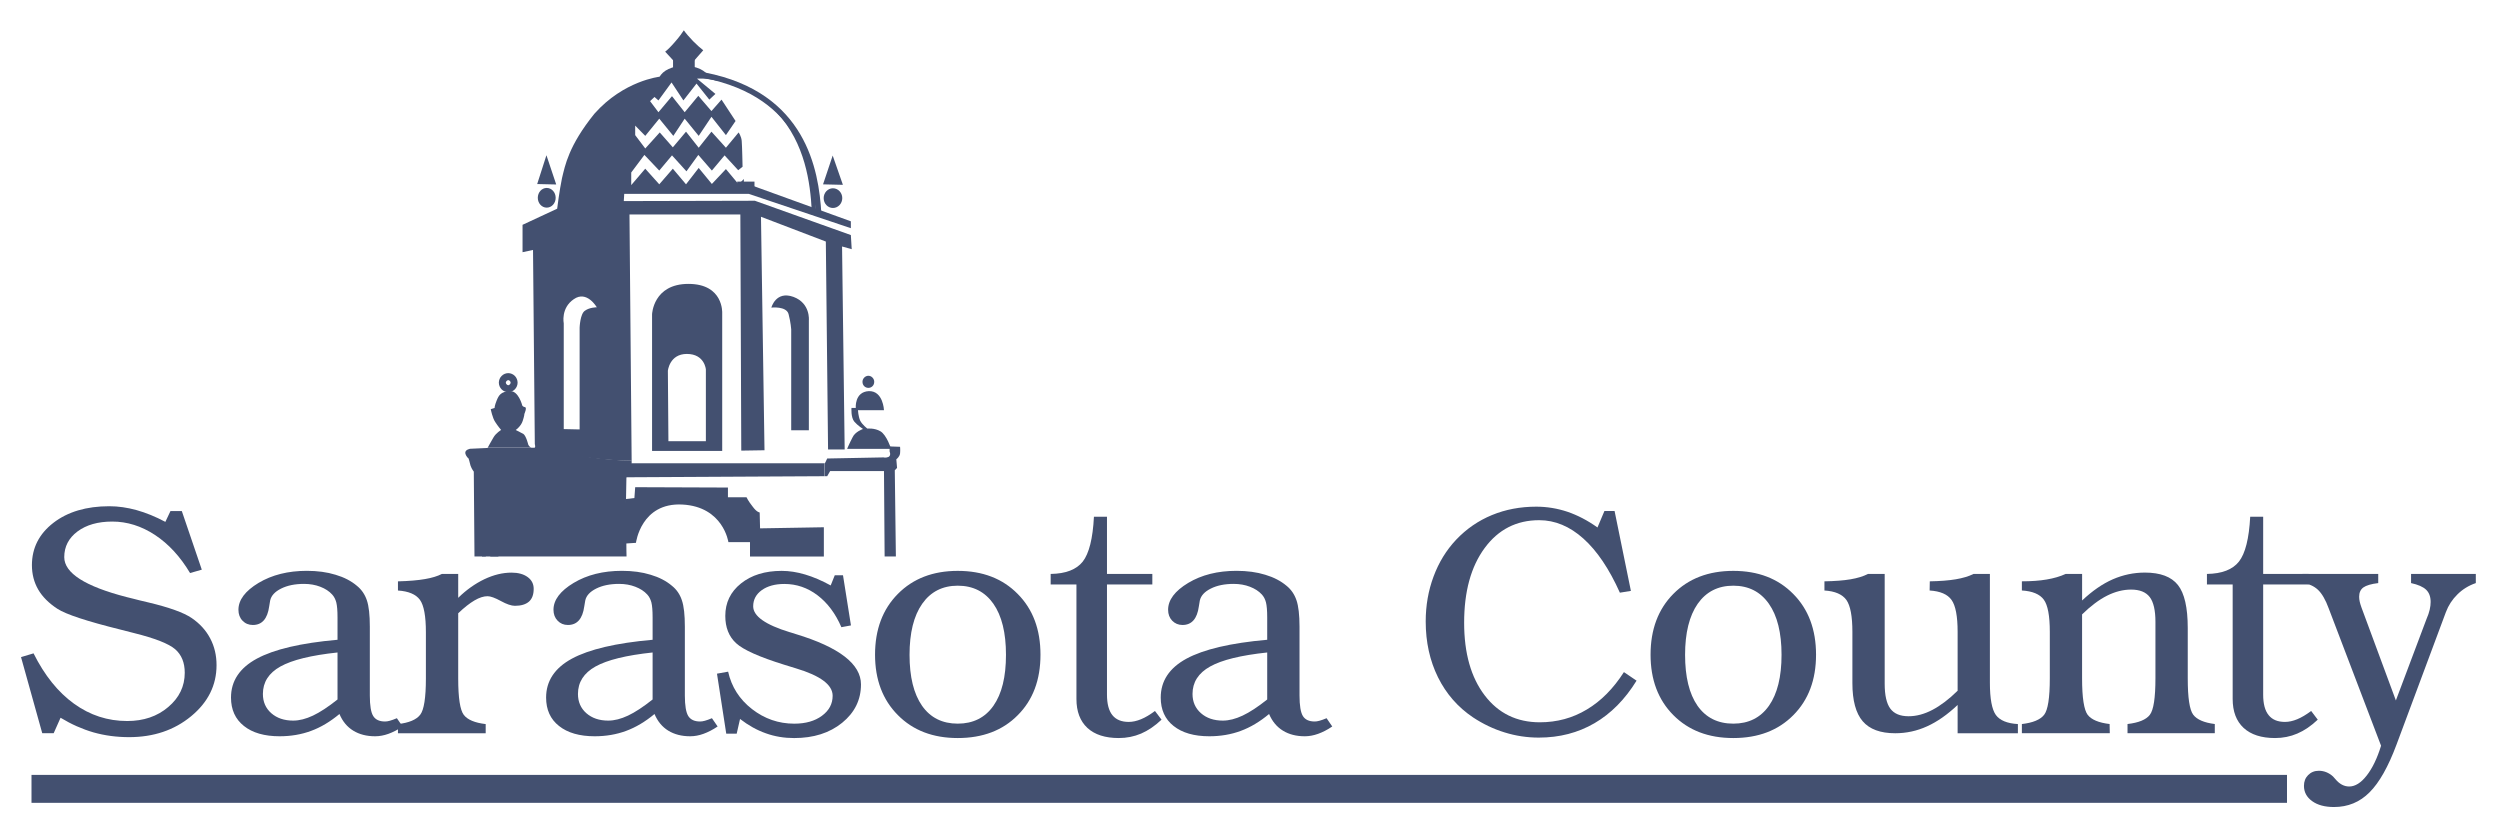
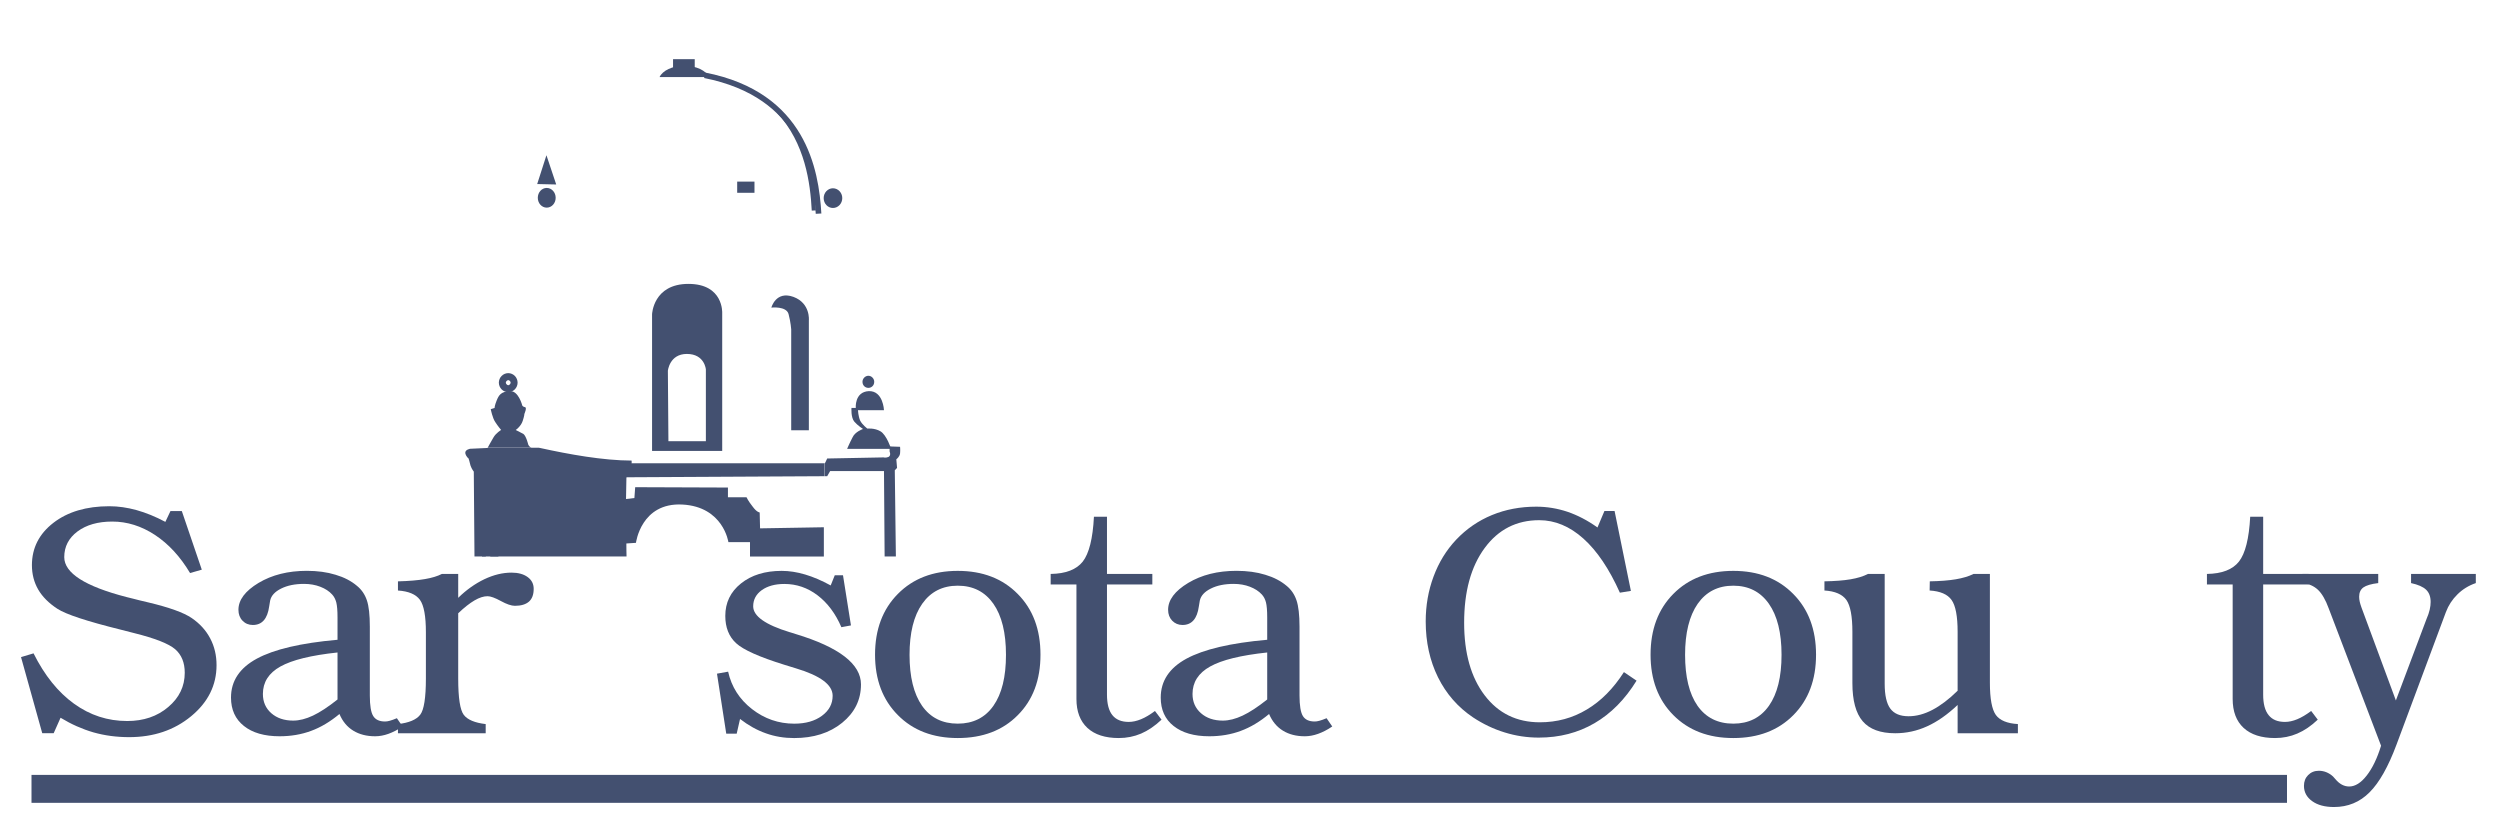
<svg xmlns="http://www.w3.org/2000/svg" width="120" height="40" viewBox="0 0 120 40" fill="none">
  <path d="M2.907 34.452L2.576 35.195H2.028L1.009 31.541L1.61 31.361C2.138 32.418 2.785 33.224 3.552 33.777C4.32 34.332 5.17 34.609 6.106 34.609C6.892 34.609 7.55 34.386 8.076 33.937C8.603 33.492 8.868 32.943 8.868 32.294C8.868 31.806 8.715 31.43 8.408 31.163C8.102 30.899 7.444 30.638 6.429 30.386C6.273 30.343 6.06 30.289 5.785 30.221C4.18 29.823 3.17 29.491 2.757 29.223C2.344 28.954 2.036 28.645 1.835 28.3C1.634 27.954 1.532 27.561 1.532 27.128C1.532 26.303 1.878 25.625 2.564 25.095C3.252 24.565 4.146 24.299 5.247 24.299C5.674 24.299 6.112 24.362 6.561 24.487C7.007 24.612 7.466 24.799 7.937 25.05L8.183 24.53H8.727L9.686 27.344L9.123 27.506C8.653 26.718 8.093 26.11 7.438 25.677C6.784 25.249 6.103 25.035 5.389 25.035C4.702 25.035 4.146 25.193 3.72 25.51C3.297 25.826 3.084 26.238 3.084 26.743C3.084 27.506 4.085 28.147 6.087 28.662C6.227 28.698 6.332 28.724 6.398 28.739C6.569 28.786 6.813 28.844 7.128 28.918C8.126 29.157 8.816 29.404 9.2 29.665C9.588 29.93 9.884 30.253 10.089 30.642C10.295 31.031 10.394 31.46 10.394 31.926C10.394 32.889 9.989 33.706 9.176 34.378C8.364 35.049 7.372 35.383 6.197 35.383C5.593 35.383 5.021 35.306 4.485 35.154C3.95 34.998 3.423 34.766 2.907 34.452Z" fill="#435070" />
  <path d="M16.294 34.272C15.849 34.642 15.396 34.913 14.928 35.084C14.463 35.256 13.962 35.341 13.422 35.341C12.693 35.341 12.121 35.176 11.709 34.847C11.295 34.52 11.088 34.065 11.088 33.483C11.088 32.688 11.499 32.065 12.327 31.616C13.15 31.169 14.443 30.864 16.201 30.709V29.638C16.201 29.309 16.18 29.069 16.142 28.917C16.102 28.766 16.038 28.639 15.944 28.537C15.798 28.376 15.61 28.255 15.374 28.164C15.139 28.073 14.877 28.027 14.593 28.027C14.158 28.027 13.791 28.102 13.493 28.252C13.195 28.401 13.02 28.59 12.968 28.823C12.958 28.877 12.943 28.973 12.921 29.106C12.839 29.702 12.577 29.999 12.137 29.999C11.937 29.999 11.771 29.929 11.641 29.793C11.51 29.658 11.445 29.482 11.445 29.27C11.445 28.798 11.767 28.367 12.412 27.979C13.057 27.594 13.83 27.4 14.726 27.4C15.236 27.4 15.696 27.461 16.106 27.588C16.517 27.709 16.86 27.888 17.133 28.12C17.354 28.299 17.514 28.531 17.609 28.813C17.705 29.093 17.752 29.517 17.752 30.084V33.388C17.752 33.868 17.805 34.195 17.915 34.37C18.024 34.545 18.214 34.632 18.482 34.632C18.547 34.632 18.621 34.622 18.708 34.597C18.796 34.574 18.91 34.532 19.05 34.474L19.324 34.871C19.086 35.033 18.857 35.148 18.642 35.225C18.426 35.303 18.212 35.341 18.006 35.341C17.599 35.341 17.248 35.251 16.957 35.072C16.663 34.893 16.443 34.627 16.294 34.272ZM16.201 31.319C14.937 31.453 14.024 31.678 13.46 31.992C12.897 32.306 12.619 32.747 12.619 33.31C12.619 33.69 12.753 33.997 13.022 34.234C13.292 34.47 13.642 34.589 14.072 34.589C14.366 34.589 14.684 34.508 15.022 34.349C15.361 34.189 15.755 33.93 16.201 33.575V31.319Z" fill="#435070" />
  <path d="M19.102 35.197V34.756C19.631 34.695 19.987 34.545 20.17 34.308C20.352 34.073 20.443 33.491 20.443 32.568V30.349C20.443 29.576 20.349 29.058 20.156 28.791C19.963 28.527 19.61 28.378 19.102 28.345V27.905C19.634 27.891 20.067 27.854 20.402 27.795C20.737 27.738 21.007 27.654 21.208 27.55H21.994V28.696C22.385 28.312 22.805 28.016 23.25 27.802C23.697 27.591 24.129 27.486 24.551 27.486C24.877 27.486 25.135 27.558 25.33 27.701C25.523 27.843 25.617 28.031 25.617 28.265C25.617 28.537 25.544 28.74 25.391 28.877C25.239 29.01 25.014 29.079 24.716 29.079C24.544 29.079 24.32 29.002 24.039 28.848C23.759 28.695 23.546 28.618 23.401 28.618C23.216 28.618 23.006 28.685 22.776 28.82C22.545 28.955 22.282 29.161 21.994 29.437V32.568C21.994 33.502 22.084 34.083 22.262 34.315C22.441 34.548 22.792 34.695 23.313 34.756V35.197H19.102V35.197Z" fill="#435070" />
-   <path d="M31.416 34.272C30.973 34.642 30.516 34.913 30.05 35.084C29.585 35.256 29.086 35.341 28.546 35.341C27.818 35.341 27.246 35.176 26.833 34.847C26.418 34.52 26.213 34.065 26.213 33.483C26.213 32.688 26.625 32.065 27.45 31.616C28.275 31.169 29.567 30.864 31.325 30.709V29.638C31.325 29.309 31.305 29.069 31.267 28.917C31.226 28.766 31.163 28.639 31.068 28.537C30.923 28.376 30.732 28.255 30.496 28.164C30.261 28.073 30.002 28.027 29.717 28.027C29.281 28.027 28.916 28.102 28.616 28.252C28.319 28.401 28.142 28.59 28.093 28.823C28.081 28.877 28.064 28.973 28.045 29.106C27.964 29.702 27.702 29.999 27.26 29.999C27.06 29.999 26.895 29.929 26.765 29.793C26.634 29.658 26.567 29.482 26.567 29.27C26.567 28.798 26.89 28.367 27.536 27.979C28.179 27.594 28.952 27.4 29.85 27.4C30.361 27.4 30.82 27.461 31.23 27.588C31.639 27.709 31.984 27.888 32.255 28.12C32.479 28.299 32.637 28.531 32.73 28.813C32.827 29.093 32.873 29.517 32.873 30.084V33.388C32.873 33.868 32.929 34.195 33.037 34.37C33.149 34.545 33.336 34.632 33.606 34.632C33.669 34.632 33.743 34.622 33.832 34.597C33.92 34.574 34.033 34.532 34.173 34.474L34.446 34.871C34.207 35.033 33.977 35.148 33.763 35.225C33.548 35.303 33.336 35.341 33.128 35.341C32.72 35.341 32.37 35.251 32.078 35.072C31.787 34.893 31.566 34.627 31.416 34.272ZM31.325 31.319C30.06 31.453 29.147 31.678 28.584 31.992C28.022 32.306 27.742 32.747 27.742 33.31C27.742 33.69 27.877 33.997 28.145 34.234C28.416 34.47 28.763 34.589 29.195 34.589C29.49 34.589 29.808 34.508 30.145 34.349C30.485 34.189 30.878 33.93 31.325 33.575V31.319Z" fill="#435070" />
  <path d="M35.361 35.217H34.86L34.415 32.336L34.95 32.24C35.113 32.969 35.493 33.566 36.095 34.035C36.696 34.502 37.373 34.736 38.124 34.736C38.669 34.736 39.112 34.61 39.453 34.358C39.796 34.106 39.967 33.785 39.967 33.397C39.967 32.871 39.379 32.432 38.203 32.08C37.966 32.007 37.78 31.95 37.651 31.91C36.452 31.537 35.678 31.193 35.332 30.872C34.985 30.551 34.814 30.116 34.814 29.563C34.814 28.928 35.063 28.408 35.567 28.006C36.07 27.603 36.721 27.402 37.519 27.402C37.882 27.402 38.257 27.46 38.644 27.575C39.034 27.691 39.445 27.866 39.873 28.101L40.069 27.613H40.464L40.846 30.02L40.386 30.105C40.104 29.448 39.718 28.936 39.241 28.574C38.764 28.212 38.233 28.03 37.651 28.03C37.203 28.03 36.842 28.13 36.567 28.325C36.291 28.524 36.153 28.782 36.153 29.103C36.153 29.574 36.738 29.988 37.909 30.346C37.923 30.352 37.932 30.353 37.938 30.353C37.991 30.369 38.073 30.396 38.188 30.432C40.283 31.066 41.327 31.875 41.327 32.852C41.327 33.59 41.026 34.204 40.422 34.695C39.817 35.185 39.05 35.427 38.118 35.427C37.641 35.427 37.189 35.353 36.762 35.199C36.332 35.048 35.92 34.818 35.522 34.51L35.361 35.217Z" fill="#435070" />
  <path d="M42.002 31.426C42.002 30.216 42.368 29.243 43.097 28.508C43.826 27.77 44.785 27.402 45.972 27.402C47.163 27.402 48.122 27.77 48.849 28.508C49.58 29.243 49.943 30.216 49.943 31.426C49.943 32.632 49.582 33.599 48.853 34.328C48.129 35.062 47.166 35.426 45.972 35.426C44.784 35.426 43.825 35.06 43.097 34.324C42.368 33.592 42.002 32.624 42.002 31.426ZM43.658 31.432C43.658 32.487 43.858 33.303 44.258 33.877C44.659 34.449 45.23 34.735 45.973 34.735C46.709 34.735 47.283 34.449 47.685 33.877C48.088 33.303 48.287 32.487 48.287 31.432C48.287 30.373 48.085 29.555 47.682 28.979C47.276 28.404 46.709 28.113 45.973 28.113C45.24 28.113 44.672 28.404 44.266 28.981C43.86 29.561 43.658 30.379 43.658 31.432Z" fill="#435070" />
  <path d="M51.67 28.054H50.432V27.549C51.157 27.539 51.67 27.339 51.973 26.956C52.273 26.571 52.456 25.854 52.509 24.803H53.135V27.549H55.312V28.054H53.135V33.343C53.135 33.784 53.222 34.113 53.394 34.327C53.568 34.544 53.831 34.652 54.181 34.652C54.367 34.652 54.563 34.608 54.77 34.523C54.979 34.438 55.199 34.305 55.438 34.127L55.754 34.544C55.433 34.847 55.104 35.07 54.773 35.212C54.437 35.355 54.079 35.426 53.702 35.426C53.051 35.426 52.547 35.264 52.195 34.94C51.845 34.614 51.669 34.152 51.669 33.551V28.054H51.67Z" fill="#435070" />
  <path d="M60.916 34.272C60.472 34.642 60.019 34.913 59.552 35.084C59.089 35.256 58.587 35.341 58.047 35.341C57.318 35.341 56.747 35.176 56.333 34.847C55.918 34.52 55.715 34.065 55.715 33.483C55.715 32.688 56.126 32.065 56.95 31.616C57.775 31.169 59.064 30.864 60.826 30.709V29.638C60.826 29.309 60.805 29.069 60.767 28.917C60.729 28.766 60.662 28.639 60.57 28.537C60.423 28.376 60.233 28.255 59.998 28.164C59.762 28.073 59.499 28.027 59.217 28.027C58.781 28.027 58.413 28.102 58.118 28.252C57.82 28.401 57.646 28.59 57.592 28.823C57.583 28.877 57.566 28.973 57.545 29.106C57.464 29.702 57.2 29.999 56.761 29.999C56.563 29.999 56.397 29.929 56.265 29.793C56.136 29.658 56.069 29.482 56.069 29.27C56.069 28.798 56.391 28.367 57.036 27.979C57.679 27.594 58.451 27.4 59.35 27.4C59.862 27.4 60.321 27.461 60.732 27.588C61.14 27.709 61.481 27.888 61.757 28.12C61.977 28.299 62.136 28.531 62.231 28.813C62.327 29.093 62.377 29.517 62.377 30.084V33.388C62.377 33.868 62.431 34.195 62.539 34.37C62.647 34.545 62.837 34.632 63.107 34.632C63.168 34.632 63.244 34.622 63.332 34.597C63.419 34.574 63.536 34.532 63.676 34.474L63.948 34.871C63.711 35.033 63.482 35.148 63.266 35.225C63.048 35.303 62.837 35.341 62.63 35.341C62.222 35.341 61.871 35.251 61.581 35.072C61.289 34.893 61.066 34.627 60.916 34.272ZM60.826 31.319C59.561 31.453 58.648 31.678 58.087 31.992C57.522 32.306 57.241 32.747 57.241 33.31C57.241 33.69 57.377 33.997 57.647 34.234C57.915 34.47 58.266 34.589 58.695 34.589C58.99 34.589 59.307 34.508 59.645 34.349C59.986 34.189 60.38 33.93 60.826 33.575V31.319Z" fill="#435070" />
  <path d="M77.948 32.261L78.555 32.672C77.997 33.577 77.322 34.256 76.533 34.715C75.743 35.175 74.852 35.405 73.86 35.405C73.3 35.405 72.754 35.322 72.221 35.156C71.686 34.992 71.181 34.749 70.706 34.435C69.976 33.944 69.417 33.303 69.023 32.508C68.632 31.715 68.434 30.823 68.434 29.831C68.434 29.069 68.559 28.347 68.811 27.673C69.061 26.998 69.421 26.41 69.894 25.907C70.388 25.386 70.963 24.991 71.614 24.723C72.266 24.454 72.973 24.32 73.739 24.32C74.255 24.32 74.757 24.404 75.244 24.567C75.727 24.733 76.208 24.982 76.679 25.319L77.012 24.529H77.5L78.283 28.363L77.754 28.449C77.243 27.306 76.66 26.441 76.003 25.852C75.349 25.265 74.639 24.969 73.883 24.969C72.791 24.969 71.918 25.415 71.262 26.308C70.605 27.2 70.279 28.394 70.279 29.893C70.279 31.356 70.608 32.517 71.267 33.38C71.923 34.24 72.806 34.67 73.912 34.67C74.733 34.67 75.484 34.468 76.168 34.056C76.849 33.651 77.442 33.051 77.948 32.261Z" fill="#435070" />
  <path d="M79.227 31.426C79.227 30.216 79.592 29.243 80.319 28.508C81.049 27.77 82.009 27.402 83.199 27.402C84.388 27.402 85.346 27.77 86.074 28.508C86.805 29.243 87.17 30.216 87.17 31.426C87.17 32.632 86.805 33.599 86.079 34.328C85.353 35.062 84.391 35.426 83.199 35.426C82.008 35.426 81.048 35.06 80.319 34.324C79.592 33.592 79.227 32.624 79.227 31.426ZM80.884 31.432C80.884 32.487 81.082 33.303 81.481 33.877C81.884 34.449 82.455 34.735 83.199 34.735C83.937 34.735 84.506 34.449 84.91 33.877C85.313 33.303 85.514 32.487 85.514 31.432C85.514 30.373 85.311 29.555 84.905 28.979C84.5 28.404 83.932 28.113 83.199 28.113C82.463 28.113 81.897 28.404 81.49 28.981C81.087 29.561 80.884 30.379 80.884 31.432Z" fill="#435070" />
  <path d="M93.966 35.196V33.838C93.475 34.303 92.987 34.644 92.499 34.864C92.014 35.086 91.501 35.196 90.972 35.196C90.26 35.196 89.74 35.005 89.41 34.62C89.081 34.238 88.915 33.626 88.915 32.792V30.328C88.915 29.58 88.818 29.07 88.627 28.798C88.433 28.528 88.082 28.375 87.573 28.344V27.904C88.076 27.895 88.492 27.864 88.824 27.807C89.157 27.75 89.437 27.666 89.663 27.549H90.465V32.822C90.465 33.375 90.557 33.773 90.735 34.013C90.916 34.258 91.208 34.38 91.613 34.38C91.989 34.38 92.369 34.277 92.758 34.073C93.147 33.869 93.549 33.565 93.966 33.155V30.328C93.966 29.579 93.869 29.07 93.675 28.798C93.483 28.527 93.132 28.375 92.622 28.344L92.63 27.904C93.127 27.895 93.543 27.863 93.877 27.806C94.211 27.749 94.497 27.666 94.728 27.549H95.515V32.774C95.515 33.54 95.611 34.051 95.8 34.317C95.99 34.578 96.343 34.725 96.859 34.755V35.196H93.966V35.196Z" fill="#435070" />
-   <path d="M97.05 35.195V34.754C97.579 34.693 97.935 34.545 98.117 34.313C98.3 34.078 98.391 33.498 98.391 32.56V30.329C98.391 29.56 98.295 29.043 98.102 28.783C97.91 28.521 97.559 28.374 97.05 28.343V27.903C97.5 27.903 97.899 27.875 98.241 27.816C98.585 27.758 98.888 27.67 99.153 27.548H99.941V28.823C100.431 28.362 100.921 28.023 101.411 27.808C101.903 27.594 102.415 27.484 102.955 27.484C103.698 27.484 104.224 27.682 104.54 28.08C104.855 28.477 105.012 29.165 105.012 30.145V32.559C105.012 33.489 105.098 34.072 105.275 34.306C105.448 34.537 105.794 34.689 106.31 34.753V35.194H102.121V34.753C102.655 34.692 103.013 34.545 103.191 34.313C103.373 34.078 103.461 33.497 103.461 32.559V29.842C103.461 29.295 103.369 28.9 103.189 28.661C103.004 28.42 102.707 28.3 102.294 28.3C101.909 28.3 101.524 28.399 101.141 28.591C100.757 28.784 100.357 29.084 99.94 29.491V32.559C99.94 33.497 100.032 34.078 100.209 34.313C100.39 34.545 100.739 34.692 101.261 34.753L101.27 35.194H97.05V35.195Z" fill="#435070" />
  <path d="M107.168 28.054H105.933V27.549C106.653 27.539 107.168 27.339 107.469 26.956C107.773 26.571 107.954 25.854 108.01 24.803H108.632V27.549H110.815V28.054H108.632V33.343C108.632 33.784 108.719 34.113 108.895 34.327C109.067 34.544 109.328 34.652 109.681 34.652C109.866 34.652 110.064 34.608 110.268 34.523C110.475 34.438 110.696 34.305 110.936 34.127L111.252 34.544C110.932 34.847 110.605 35.07 110.269 35.212C109.938 35.355 109.579 35.426 109.203 35.426C108.55 35.426 108.047 35.264 107.694 34.94C107.343 34.614 107.168 34.152 107.168 33.551V28.054H107.168Z" fill="#435070" />
  <path d="M111.776 29.198C111.626 28.789 111.455 28.494 111.263 28.311C111.067 28.127 110.82 28.019 110.52 27.988V27.549H114.155V27.988C113.815 28.029 113.576 28.101 113.442 28.197C113.308 28.295 113.239 28.443 113.239 28.641C113.239 28.717 113.248 28.798 113.266 28.879C113.285 28.96 113.312 29.054 113.348 29.152L115.002 33.621L116.477 29.701C116.545 29.546 116.595 29.401 116.626 29.264C116.657 29.126 116.671 29.004 116.671 28.896C116.671 28.642 116.599 28.446 116.454 28.307C116.31 28.168 116.069 28.062 115.731 27.988V27.549H118.839V27.988C118.495 28.106 118.201 28.288 117.957 28.531C117.71 28.774 117.524 29.057 117.402 29.384L115.035 35.735C114.638 36.8 114.206 37.568 113.735 38.035C113.269 38.503 112.699 38.737 112.033 38.737C111.593 38.737 111.242 38.643 110.981 38.453C110.72 38.265 110.59 38.02 110.59 37.721C110.59 37.513 110.655 37.341 110.79 37.204C110.925 37.067 111.099 36.997 111.302 36.997C111.431 36.997 111.553 37.02 111.669 37.068C111.781 37.115 111.887 37.181 111.984 37.27C112.011 37.297 112.049 37.34 112.102 37.402C112.297 37.636 112.519 37.752 112.762 37.752C113.046 37.752 113.327 37.578 113.599 37.229C113.873 36.88 114.104 36.403 114.291 35.796L111.776 29.198Z" fill="#435070" />
  <path d="M1.512 38.536V37.195H109.776V38.536H1.512Z" fill="#435070" />
  <path fill-rule="evenodd" clip-rule="evenodd" d="M39.545 25.308L36.483 25.361L36.465 24.598C36.465 24.598 36.335 24.598 36.131 24.322C35.909 24.044 35.834 23.87 35.834 23.87H34.941V23.402L30.489 23.385L30.451 23.905L30.026 23.956L30.046 26.088L30.526 26.056C30.526 26.056 30.767 24.112 32.754 24.218C34.72 24.322 34.963 26.021 34.963 26.021H36V26.712H39.545V25.308H39.545Z" fill="#435070" />
  <path fill-rule="evenodd" clip-rule="evenodd" d="M29.031 22.915L39.569 22.858V22.715V22.238H29.305" fill="#435070" />
  <path fill-rule="evenodd" clip-rule="evenodd" d="M25.354 21.334C25.354 21.334 25.255 20.92 25.12 20.827C24.972 20.75 24.755 20.639 24.755 20.639C24.755 20.639 25.006 20.467 25.089 20.206C25.171 19.96 25.171 19.866 25.171 19.866C25.171 19.866 25.305 19.565 25.203 19.545C25.104 19.527 25.071 19.47 25.071 19.47C25.071 19.47 24.888 18.738 24.472 18.775C24.038 18.793 23.939 18.981 23.839 19.226C23.739 19.47 23.739 19.583 23.739 19.583L23.556 19.64C23.556 19.64 23.639 20.072 23.774 20.261C23.905 20.466 24.054 20.638 24.054 20.638C24.054 20.638 23.805 20.787 23.688 20.994C23.57 21.193 23.439 21.437 23.409 21.489H25.516C25.4 21.461 25.354 21.334 25.354 21.334Z" fill="#435070" />
  <path fill-rule="evenodd" clip-rule="evenodd" d="M23.27 22.523C23.27 22.523 23.288 22.349 23.405 22.408C23.522 22.465 23.503 22.561 23.503 22.561L23.535 26.711H30.074L30.068 26.428L30.047 24.062L30.068 22.926L30.32 22.233L30.318 22.108C28.944 22.105 27.302 21.806 25.921 21.502H25.918C25.898 21.502 25.888 21.497 25.87 21.49H23.412C23.407 21.499 23.405 21.502 23.405 21.502L22.568 21.541C22.568 21.541 22.313 21.579 22.334 21.753C22.373 21.928 22.49 22.005 22.49 22.005C22.49 22.005 22.548 22.176 22.585 22.349C22.646 22.523 22.742 22.638 22.742 22.638L22.775 26.711H23.319L23.27 22.523Z" fill="#435070" />
  <path fill-rule="evenodd" clip-rule="evenodd" d="M42.95 22.573L43.059 22.46L43.023 22.046C43.023 22.046 43.183 21.934 43.203 21.764C43.22 21.597 43.203 21.446 43.203 21.446L42.701 21.428V21.672C42.701 21.672 42.788 21.86 42.647 21.934C42.501 21.99 42.416 21.955 42.416 21.955L39.706 22.008L39.597 22.235H39.577V22.712V22.856H39.706L39.847 22.611H42.431L42.462 26.711H43.002L42.95 22.573Z" fill="#435070" />
-   <path fill-rule="evenodd" clip-rule="evenodd" d="M40.882 11.961L40.841 11.283L36.234 9.636L29.942 9.652L29.963 9.305H35.938L40.841 10.953V10.623L36.044 8.885C36.044 8.885 35.981 8.939 35.853 8.885C35.705 8.83 35.705 8.812 35.705 8.812V8.591L35.454 8.847L34.844 8.115L34.169 8.83L33.538 8.061L32.929 8.847L32.296 8.097L31.645 8.847L30.972 8.097L30.299 8.885V8.28L30.931 7.436L31.645 8.187L32.256 7.458L32.95 8.223L33.519 7.436L34.17 8.187L34.78 7.458L35.434 8.17L35.643 8.005C35.643 8.005 35.623 6.979 35.602 6.761C35.582 6.54 35.454 6.357 35.454 6.357L34.844 7.091L34.15 6.32L33.538 7.091L32.929 6.32L32.296 7.072L31.668 6.357L30.973 7.127L30.489 6.486V6.029L30.973 6.522L31.645 5.696L32.32 6.522L32.865 5.696L33.538 6.522L34.15 5.606L34.844 6.486L35.307 5.808L34.633 4.782L34.149 5.332L33.519 4.599L32.865 5.387L32.255 4.616L31.605 5.387L31.204 4.855L31.415 4.655L31.605 4.82L32.234 3.958L32.803 4.82L33.433 4.012L34.047 4.782L34.34 4.508L33.457 3.776C33.457 3.776 33.887 3.729 34.475 3.896V3.708C34.331 3.676 34.191 3.648 34.048 3.623C34 3.613 33.964 3.61 33.934 3.567C33.931 3.558 33.927 3.553 33.922 3.543L31.673 3.671C31.671 3.675 31.667 3.682 31.667 3.682C31.667 3.682 29.942 3.865 28.53 5.461C27.291 6.997 27.122 7.95 26.975 8.556C26.849 9.158 26.744 10.018 26.744 10.018L25.082 10.791V12.106L25.585 11.997L25.671 21.319C25.671 21.319 25.751 21.536 25.571 21.538C27.06 21.826 28.834 22.112 30.319 22.114L30.215 10.294H35.537L35.581 21.63L36.696 21.612L36.527 10.405L39.64 11.594L39.747 21.575H40.544L40.419 11.831L40.882 11.961ZM28.08 14.912C27.844 15.056 27.822 15.728 27.822 15.728V20.613L27.06 20.596V15.524C27.06 15.524 26.91 14.791 27.539 14.363C28.169 13.916 28.646 14.75 28.646 14.75C28.646 14.75 28.299 14.75 28.08 14.912Z" fill="#435070" />
  <path fill-rule="evenodd" clip-rule="evenodd" d="M38.825 20.652V15.381C38.825 15.381 38.911 14.558 38.087 14.251C37.24 13.942 37.025 14.765 37.025 14.765C37.025 14.765 37.74 14.683 37.85 15.071C37.958 15.483 37.978 15.81 37.978 15.81V20.652H38.825Z" fill="#435070" />
  <path fill-rule="evenodd" clip-rule="evenodd" d="M31.299 21.644V15.087C31.299 15.087 31.349 13.627 33.045 13.627C34.741 13.627 34.666 15.028 34.666 15.028V21.644H31.299V21.644ZM32.084 21.179H33.882V17.736C33.882 17.736 33.828 16.989 32.969 16.989C32.136 16.989 32.058 17.797 32.058 17.797L32.084 21.179Z" fill="#435070" />
  <path d="M23.944 18.367C23.948 18.117 24.141 17.915 24.395 17.91C24.649 17.913 24.843 18.119 24.845 18.367C24.843 18.615 24.649 18.82 24.395 18.825V18.659V18.492C24.447 18.49 24.509 18.428 24.511 18.367C24.509 18.306 24.447 18.246 24.395 18.246C24.346 18.246 24.28 18.309 24.278 18.367C24.28 18.426 24.347 18.49 24.395 18.492V18.659V18.825C24.14 18.82 23.949 18.616 23.944 18.367Z" fill="#435070" />
  <path fill-rule="evenodd" clip-rule="evenodd" d="M41.683 18.618C41.833 18.618 41.963 18.502 41.963 18.327C41.963 18.172 41.833 18.037 41.683 18.037C41.53 18.037 41.399 18.172 41.399 18.327C41.399 18.502 41.53 18.618 41.683 18.618Z" fill="#435070" />
  <path fill-rule="evenodd" clip-rule="evenodd" d="M42.777 21.547C42.777 21.547 42.554 20.866 42.257 20.7C41.979 20.536 41.633 20.572 41.633 20.572C41.633 20.572 41.389 20.39 41.287 20.187C41.199 19.985 41.182 19.691 41.182 19.691H42.431C42.431 19.691 42.395 18.754 41.703 18.774C41.009 18.811 41.077 19.582 41.077 19.582H40.871C40.871 19.582 40.836 20.041 41.009 20.241C41.166 20.425 41.425 20.591 41.425 20.591C41.425 20.591 41.041 20.72 40.921 20.996C40.785 21.253 40.661 21.547 40.661 21.547H42.777Z" fill="#435070" />
  <path d="M26.229 7.451L25.785 8.834L26.698 8.855L26.229 7.451Z" fill="#435070" />
  <path d="M26.672 9.495C26.672 9.756 26.48 9.967 26.242 9.967C26.006 9.967 25.814 9.756 25.814 9.495C25.814 9.232 26.006 9.021 26.242 9.021C26.48 9.021 26.672 9.232 26.672 9.495Z" fill="#435070" />
-   <path d="M39.969 7.467L39.506 8.849L40.459 8.872L39.969 7.467Z" fill="#435070" />
  <path d="M40.429 9.509C40.429 9.771 40.228 9.983 39.981 9.983C39.735 9.983 39.536 9.771 39.536 9.509C39.536 9.25 39.735 9.037 39.981 9.037C40.228 9.037 40.429 9.25 40.429 9.509Z" fill="#435070" />
  <path d="M23.924 22.207H23.136V26.711H23.924V22.207Z" fill="#435070" />
  <path d="M33.798 3.745L33.848 3.482C38.689 4.429 39.305 8.158 39.425 10.248L39.156 10.263C39.019 8.188 38.479 4.673 33.798 3.745ZM33.798 3.745V3.745V3.747V3.745Z" fill="#435070" />
-   <path fill-rule="evenodd" clip-rule="evenodd" d="M33.755 2.414L33.739 2.398C33.623 2.312 33.453 2.16 33.27 1.976C33.07 1.771 32.908 1.578 32.824 1.455C32.741 1.584 32.607 1.77 32.437 1.965C32.231 2.21 32.035 2.403 31.928 2.48L32.835 3.463L33.755 2.414Z" fill="#435070" />
  <path fill-rule="evenodd" clip-rule="evenodd" d="M32.848 3.156C32.275 3.156 31.803 3.388 31.658 3.7H34.038C33.891 3.388 33.416 3.156 32.848 3.156Z" fill="#435070" />
  <path d="M33.181 3.423H32.306V3.255V2.84H32.474H33.347V3.008V3.255V3.423H33.181ZM33.181 3.255V3.088V3.255Z" fill="#435070" />
  <path d="M37.303 5.42H37.304L37.451 5.283C38.853 6.807 39.096 8.773 39.165 10.099L38.964 10.109C38.895 8.797 38.653 6.884 37.303 5.42Z" fill="#435070" />
  <path d="M36.046 9.254H35.385V9.087V8.717H35.551H36.215V8.883V9.087V9.254H36.046ZM36.046 9.087V8.918V9.087Z" fill="#435070" />
</svg>